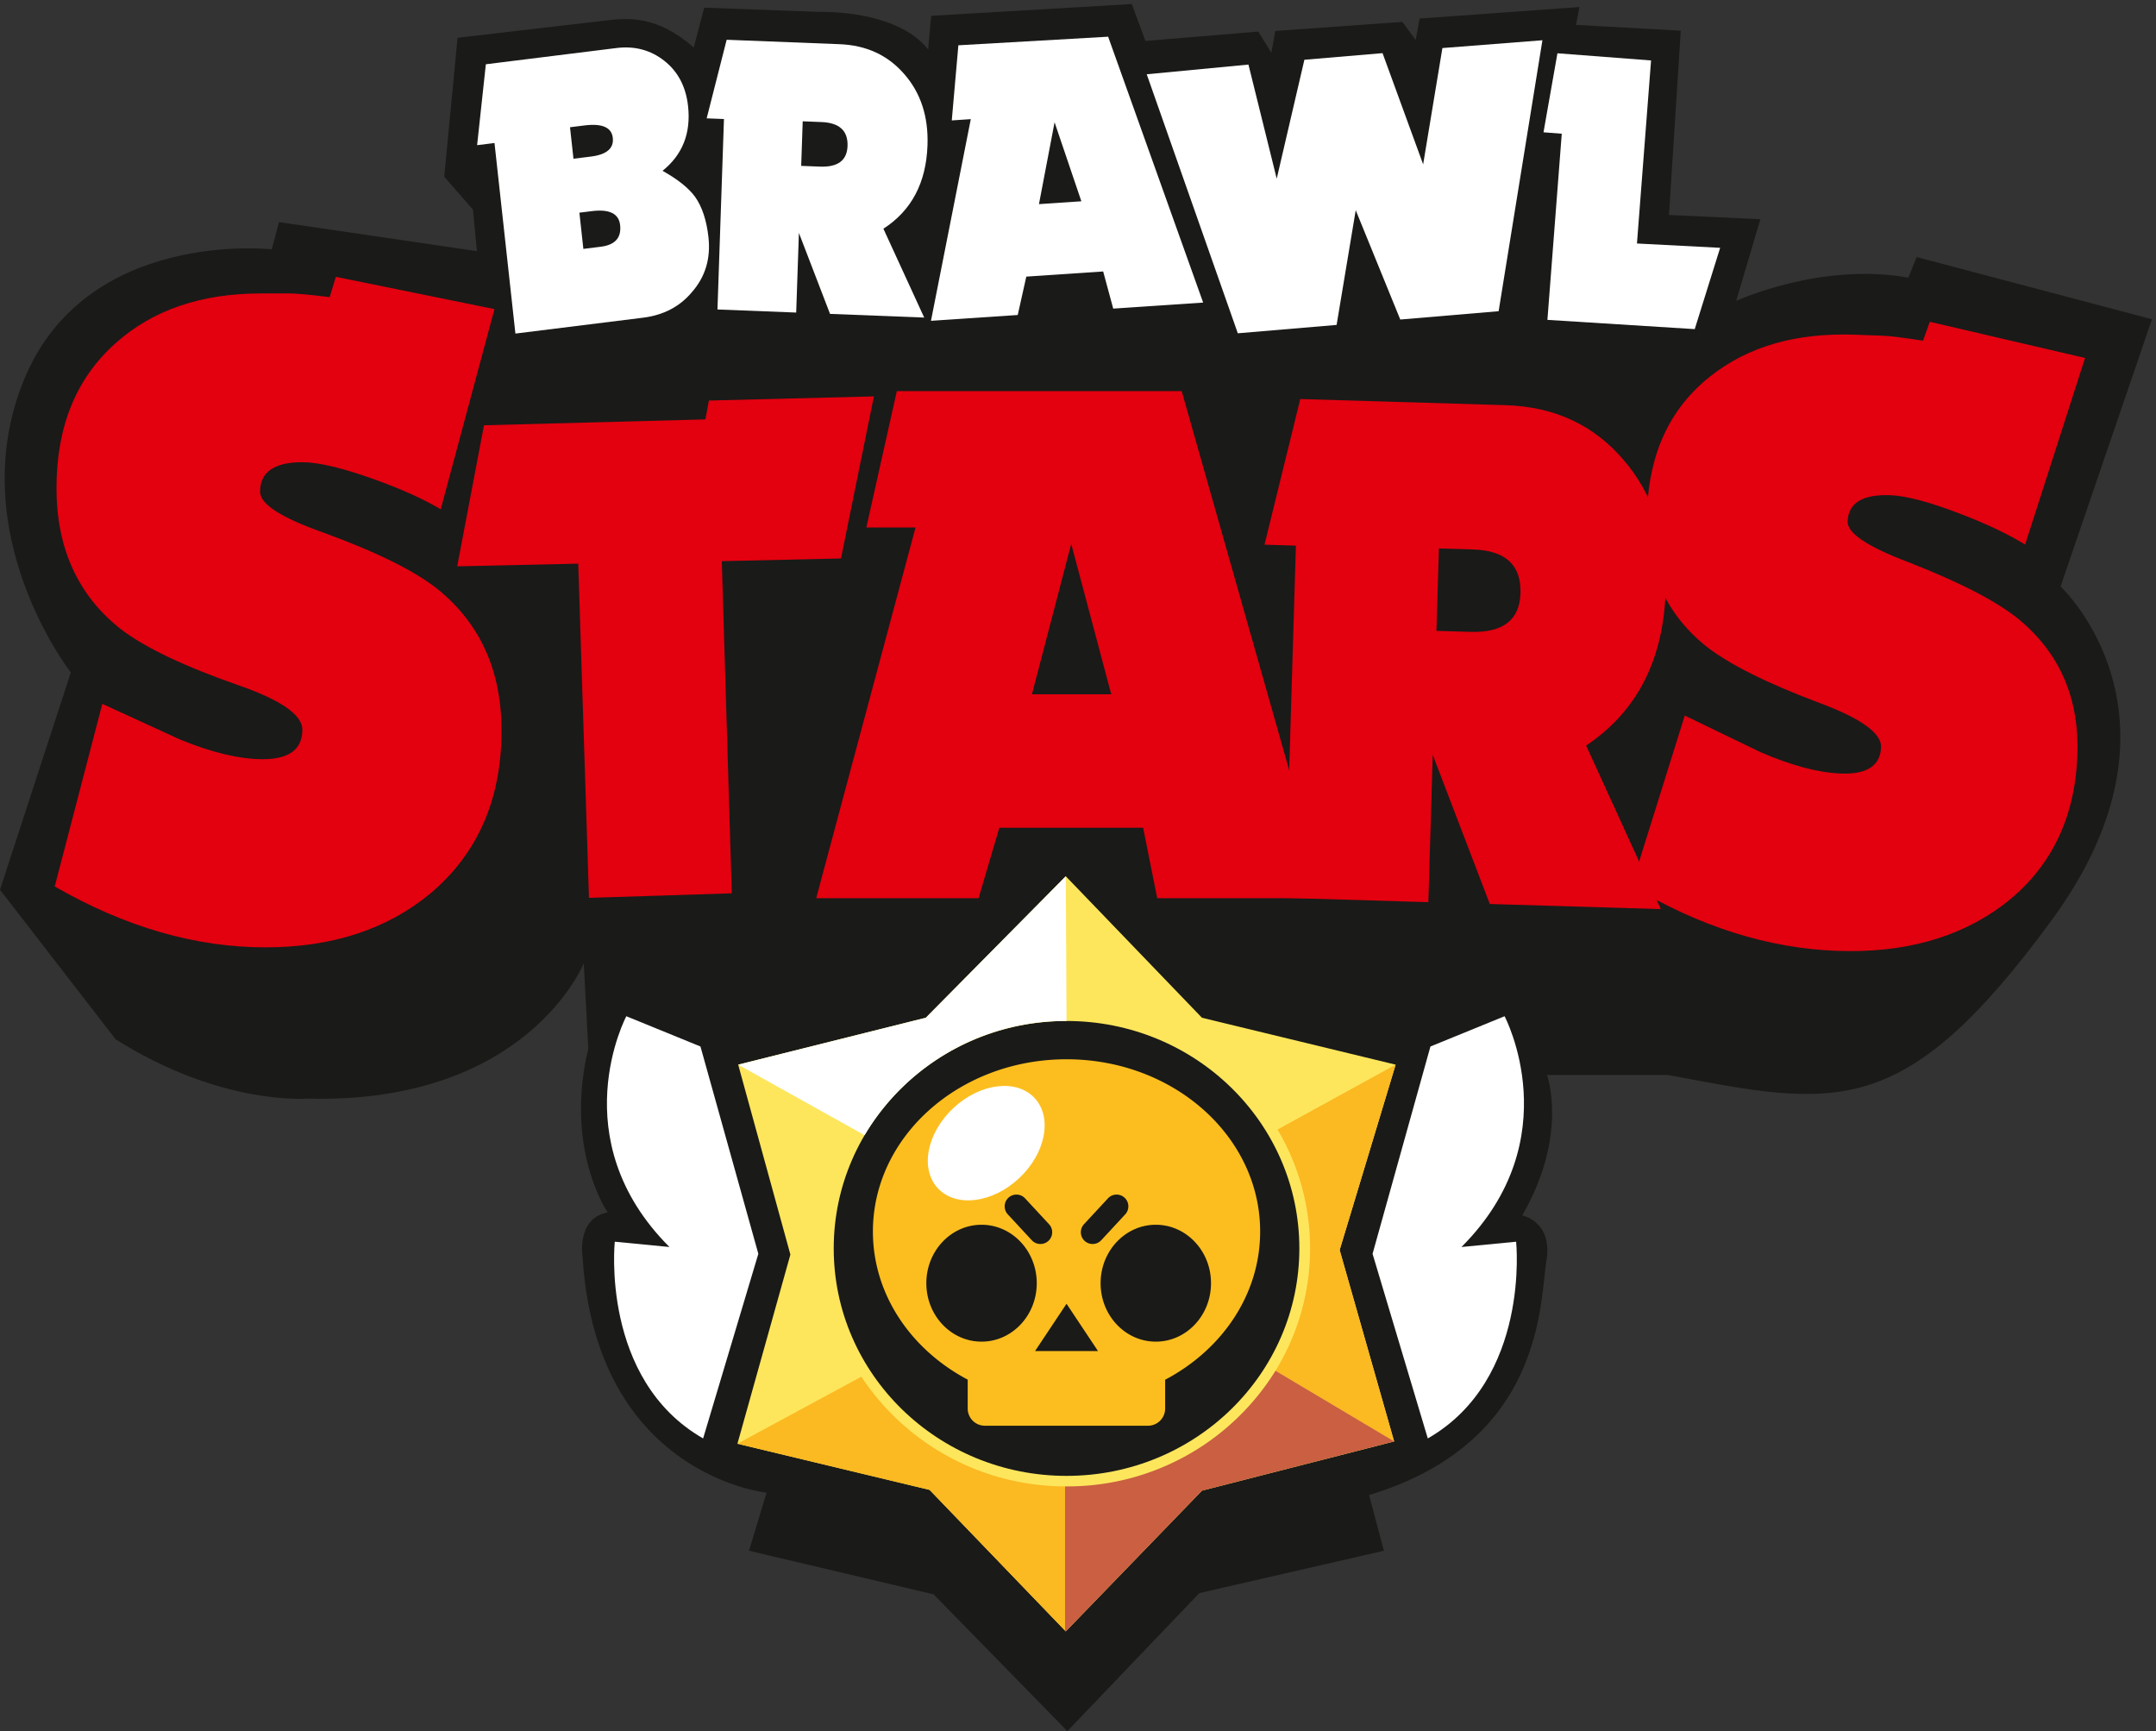
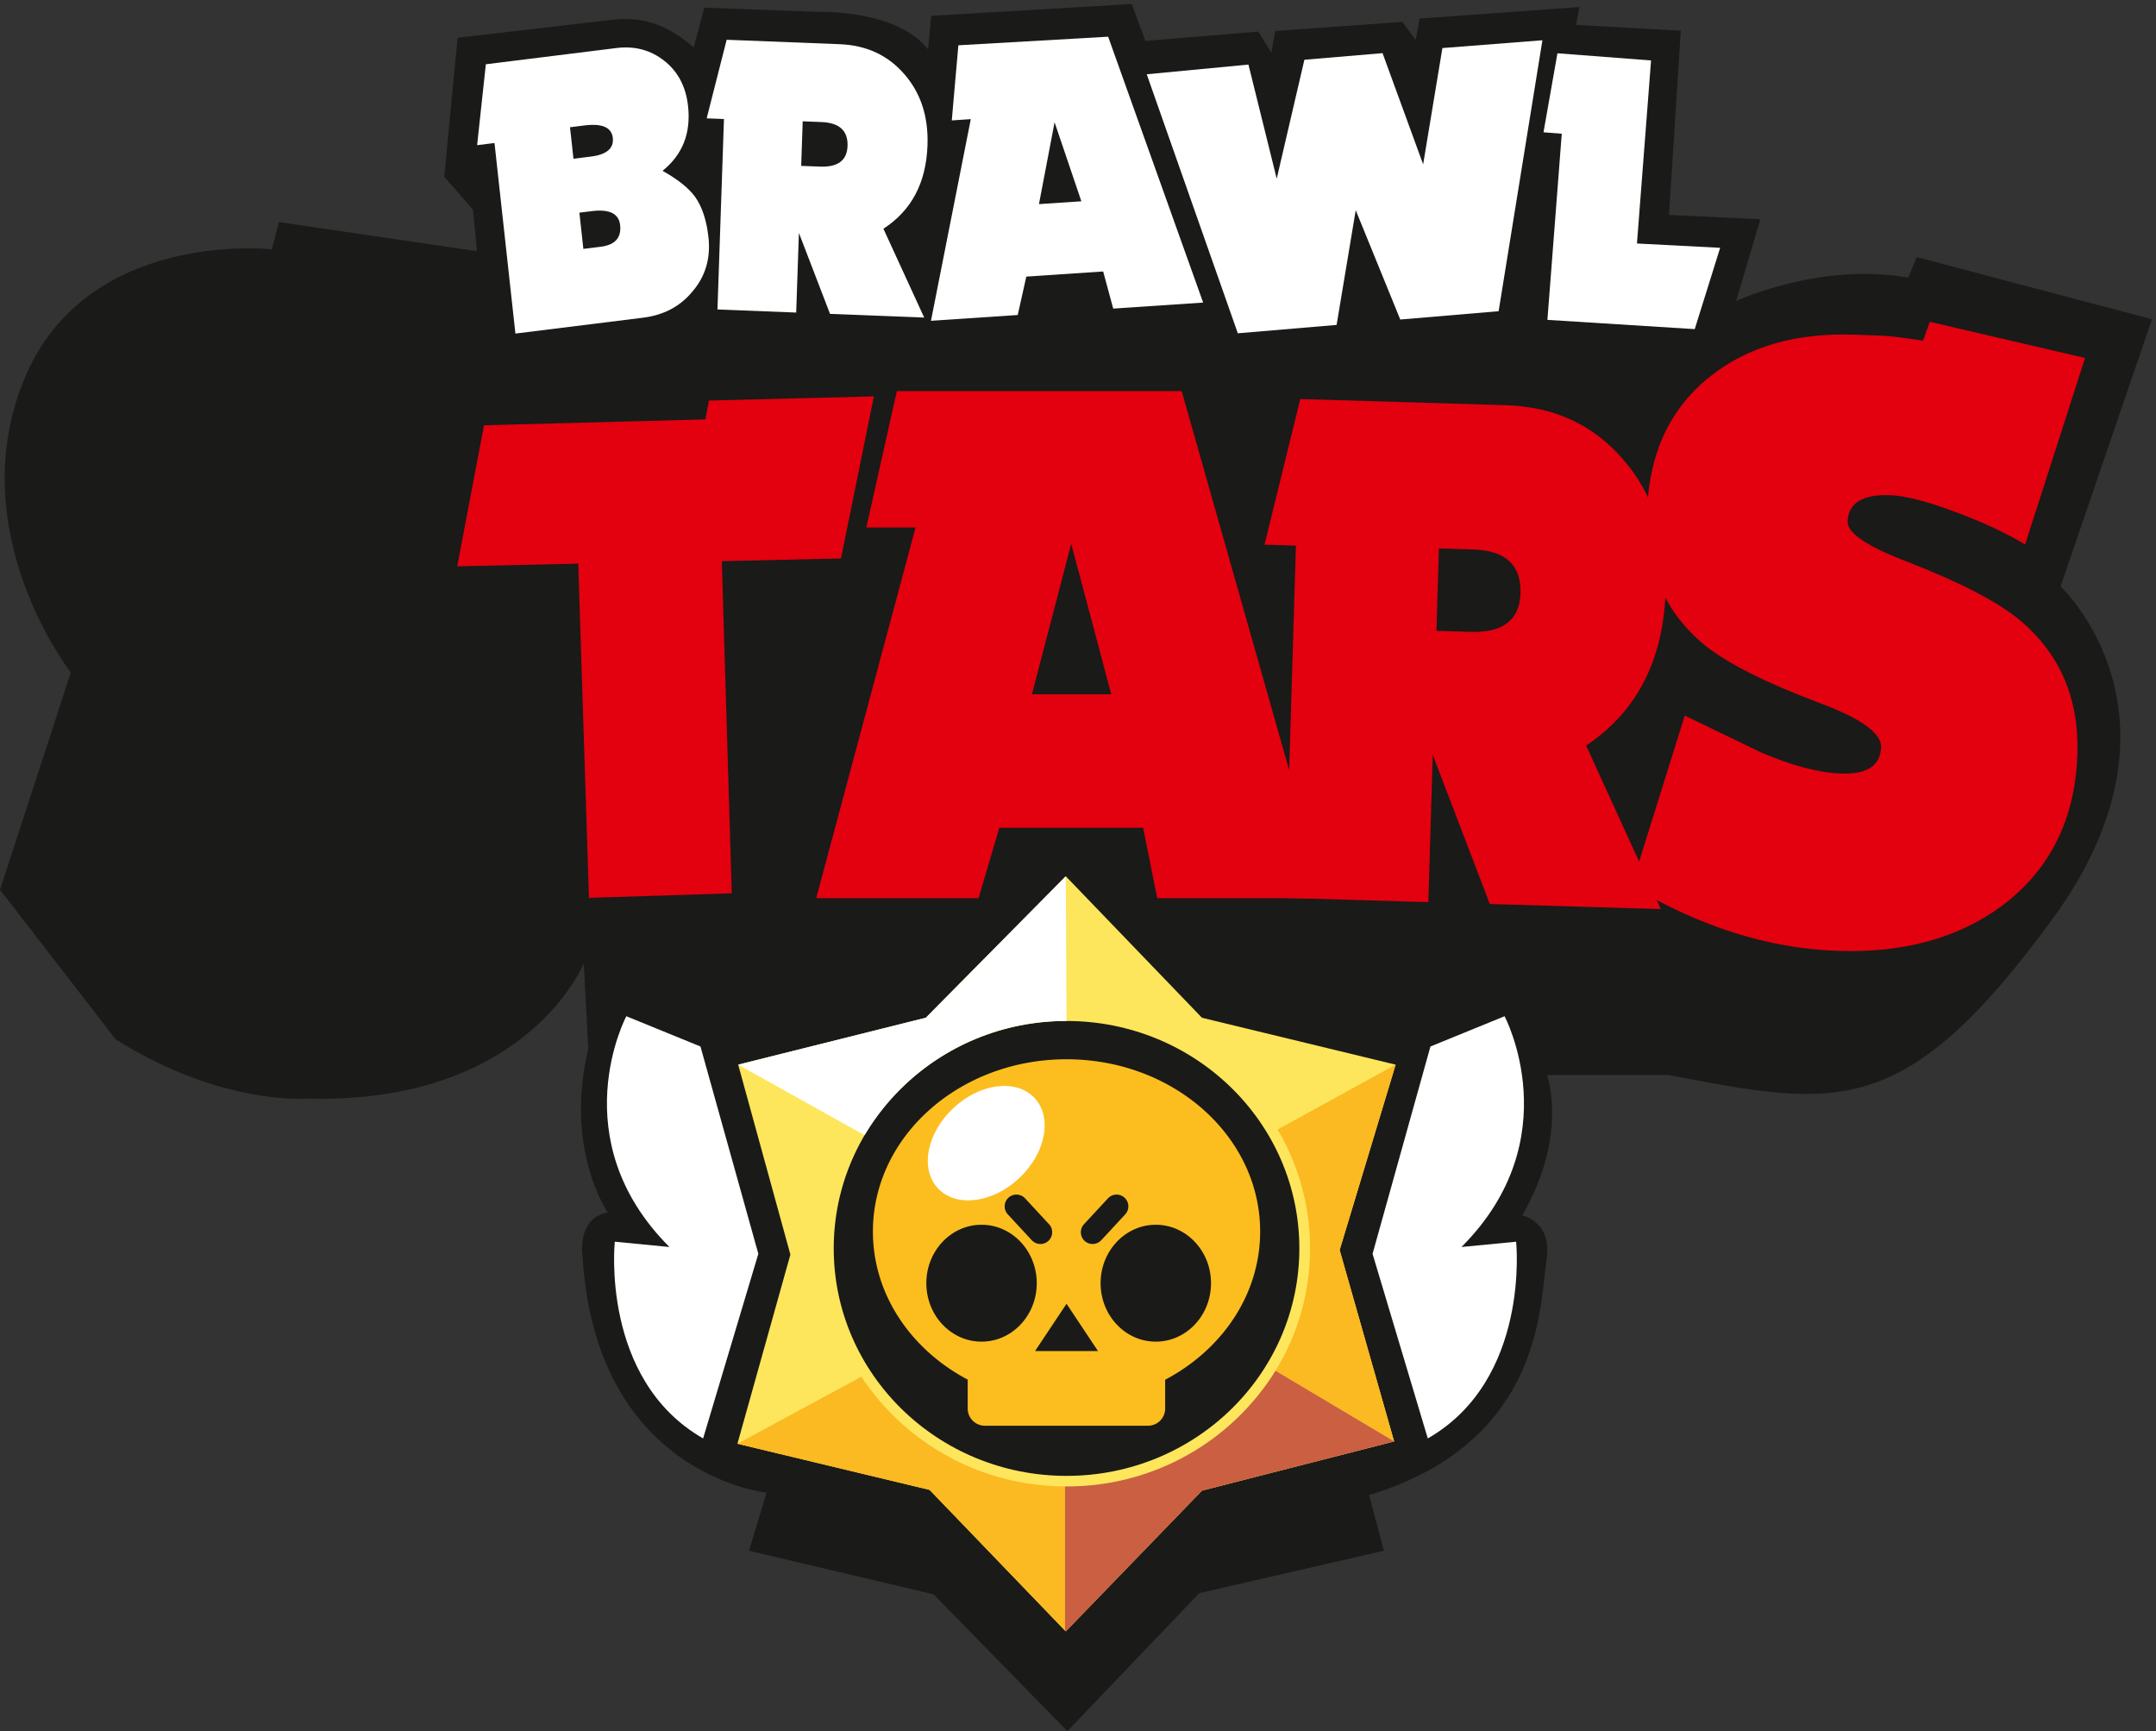
<svg xmlns="http://www.w3.org/2000/svg" id="katman_1" data-name="katman 1" viewBox="0 0 1068.655 857.978">
  <rect x="0" y="0" width="1068.655" height="857.978" fill="#333333" stroke="none" />
  <defs>
    <style>
      .cls-1 {
        fill: #1a1a18;
      }

      .cls-1, .cls-3, .cls-4, .cls-5, .cls-6, .cls-7 {
        fill-rule: evenodd;
      }

      .cls-2 {
        fill: #e3000f;
      }

      .cls-3 {
        fill: #fde65c;
      }

      .cls-4, .cls-8 {
        fill: #fff;
      }

      .cls-5 {
        fill: #fbb922;
      }

      .cls-6 {
        fill: #ca5f42;
      }

      .cls-7 {
        fill: #fcbe1f;
      }
    </style>
  </defs>
  <title>Brawl Stars</title>
  <path class="cls-1" d="M343.878,23.526l5.175-19.725,57.15,2.1s38.1-1.35,53.85,18.6l1.5-16.65L561.004,2,567.754,20.3l55.95-4.65,6.45,10.5,1.95-10.8,63-4.5,6.6,9L703.654,9.2l79.2-5.7-1.65,8.85,51.9,2.85-5.85,91.35,45.3,2.1-12,40.5s41.85-19.35,85.351-11.55l4.125-10.2L1066.655,158.226l-45.3,132.451s69.45,64.5-4.35,165.3-107.4,92.4-190.2,76.8h-60s10.8,29.7-12.3,69.6c0,0,15.3,3,12,22.5s-.6,89.7-87.9,116.1l7.35,27.6L594.454,789.578l-65.4,68.4-66.3-67.8-91.5-21.6,8.7-28.8s-84.601-8.4-91.201-117c0,0-3.15-18.9,12.45-21.9,0,0-21.601-31.05-9.601-81.15l-2.251-42.301s-28.051,70.05-137.251,67.05c0,0-42.6,3.6-94.8-29.4L0,440.977,35.1,333.277s-54-69-23.4-144.6,123-65.1,123-65.1l3.6-13.5,98.1,14.4-1.95-20.55-14.25-16.35,6.599-68.85s61.95-7.2,73.35-8.55S325.649,7.627,343.878,23.526" />
-   <path class="cls-2" d="M248.588,362.103q0-44.339-31.45-69.938-17.035-13.713-57.222-28.341-31.013-10.97-31.014-20.113,0-14.628,20.967-14.628,11.794,0,34.945,8.228,20.53,7.314,33.634,15.085L245.093,153.204l-78.626-15.998-3.058,10.056q-7.425-.914-12.449-1.371-5.023-.458-7.644-.457H129.339q-44.555,0-72.074,24.684-29.266,26.055-29.266,71.766,0,44.797,31.887,69.937,17.909,13.713,58.533,27.884,31.45,10.971,31.45,21.941,0,14.628-19.657,14.628-17.035,0-40.623-9.6L50.713,348.847,27.126,439.354q52.416,30.169,104.397,30.169,49.796,0,82.12-26.97,34.945-29.712,34.945-80.451" />
  <polygon class="cls-2" points="433.156 196.455 351.371 198.517 349.646 207.86 239.897 210.771 226.621 280.683 286.613 279.354 291.923 444.996 362.719 442.743 357.773 278.122 416.85 276.783 433.156 196.455" />
  <path class="cls-2" d="M550.813,344.115h-39.318l19.475-74.594Zm106.196,101.052L585.722,193.825h-141.186L429.416,261.437H453.804L404.564,445.167h80.474l10.289-34.909h71.287l6.982,34.909Z" />
  <path class="cls-2" d="M753.651,294.009q-.594,19.881-24.766,19.159l-16.888-.504,1.219-40.845,16.888.504q24.173.722,23.547,21.686M823.218,450.567l-37.021-81.059q37.874-25.28,39.417-76.969,1.176-39.399-21.259-65.032-22.104-25.623-58.198-26.7l-101.658-3.034-17.732,72.189,15.564.465-5.211,174.586,70.863,2.115,2.179-73.015,28.285,73.924Z" />
  <path class="cls-2" d="M1029.679,374.328q1.54-41.768-28.574-67.025-16.317-13.537-55.424-28.777-30.192-11.462-29.874-20.074.508-13.779,21.177-13.017,11.626.429,34.162,9.021,19.984,7.636,32.632,15.432L1033.49,177.417,956.538,159.488l-3.364,9.362q-7.288-1.131-12.224-1.744-4.936-.614-7.52-.709l-13.779-.508Q875.73,164.27,847.745,186.522q-29.755,23.481-31.343,66.54-1.556,42.199,29.004,67.041,17.179,13.569,56.732,28.394,30.622,11.478,30.241,21.812-.508,13.779-19.885,13.065-16.794-.62-39.713-10.519l-37.704-18.206-26.396,84.401q50.624,30.325,101.865,32.214,49.089,1.81,81.889-22.42,35.48-26.719,37.243-74.516" />
  <path class="cls-3" d="M528.644,506.016c63.732,0,115.397,50.47,115.397,112.727S592.376,731.471,528.644,731.471s-115.397-50.47-115.397-112.727,51.665-112.727,115.397-112.727m-.375-71.728,67.5,70.125,96,23.25-27.75,91.875,27,94.875-95.25,24.375-67.5,69.75-67.5-70.125-95.25-22.875,26.25-93.75-25.875-94.125,93-23.25Z" />
  <path class="cls-4" d="M365.894,527.663l93-23.25L528.269,434.288l.375,71.728a115.855,115.855,0,0,0-100.096,56.596l-0.0 0Z" />
  <path class="cls-5" d="M527.91,808.166l-67.141-69.752-95.25-22.875,61.425-33.213a121.319,121.319,0,0,0,100.966,54.347Zm163.859-280.502-27.75,91.875,27,94.875-58.797-35.055a115.692,115.692,0,0,0,1.018-119.548Z" />
  <path class="cls-6" d="M691.004,714.357l.016.056-95.25,24.375-67.5,69.75-.359-.373v-71.493c.245.001.488.009.734.009a121.255,121.255,0,0,0,103.581-57.325Z" />
  <path class="cls-4" d="M709.02,518.663l36.75-15s32.25,60.75-21.375,114.375l27.094-2.625s7.219,68.25-43.781,97.5l-27.375-91.5Z" />
  <path class="cls-4" d="M347.198,518.663l-36.75-15s-32.25,60.75,21.375,114.375l-27.094-2.625s-7.219,68.25,43.781,97.5l27.375-91.5Z" />
  <path class="cls-7" d="M537.6,615.004h0a5.852,5.852,0,0,0,8.246-.314l11.888-12.83a5.835,5.835,0,1,0-8.561-7.932l-11.888,12.83a5.852,5.852,0,0,0,.315,8.246m35.294-7.99c15.112,0,27.363,12.968,27.363,28.964s-12.251,28.964-27.363,28.964S545.531,651.975,545.531,635.978,557.782,607.014,572.894,607.014Zm-86.375,0c15.112,0,27.363,12.968,27.363,28.964s-12.251,28.964-27.363,28.964-27.363-12.968-27.363-28.964S471.407,607.014,486.519,607.014Zm33.152,7.99h0a5.852,5.852,0,0,1-8.246-.314l-11.888-12.83a5.835,5.835,0,1,1,8.561-7.932l11.888,12.83A5.852,5.852,0,0,1,519.671,615.004Zm8.973,31.157,7.797,11.719,7.797,11.719H513.05l7.797-11.719Zm0-121.167c53.003,0,95.97,38.218,95.97,85.362,0,31.263-18.898,58.595-47.084,73.466V698.117a8.529,8.529,0,0,1-8.504,8.504h-80.867a8.529,8.529,0,0,1-8.504-8.504V683.768c-28.129-14.883-46.982-42.187-46.982-73.412C432.674,563.211,475.641,524.994,528.644,524.994Z" />
  <path class="cls-4" d="M512.795,544.186c-8.984-9.615-26.993-7.388-40.224,4.975s-16.674,30.179-7.69,39.794,26.993,7.388,40.224-4.975,16.674-30.18,7.69-39.794" />
  <path class="cls-8" d="M307.379,111.597q1.029,9.367-9.607,10.688l-8.618,1.072-1.971-17.952,6.234-.775q13.019-1.618,13.961,6.967m-3.634-43.261q.857,7.805-10.879,9.264L284.249,78.671,282.535,63.06l7.151-.889Q302.889,60.53,303.745,68.336Zm47.418,49.29q-1.392-12.684-6.672-20.137-4.805-6.523-16.092-12.834,14.86-11.935,12.653-32.034-1.585-14.44-11.761-22.471-10.174-8.031-23.744-6.344l-64.729,8.047L236.486,71.951l8.618-1.072,10.368,94.444,63.262-7.865q15.219-1.892,24.255-12.708Q352.899,133.431,351.163,117.625Z" />
  <path class="cls-8" d="M420.096,72.346q-.366,10.749-13.676,10.227l-9.299-.364L397.874,60.126l9.299.364q13.31.521,12.924,11.856m37.998,85.047L437.869,113.354q20.907-13.466,21.86-41.413.726-21.302-11.578-35.286Q436.03,22.678,416.156,21.9L360.181,19.708l-9.908,38.945,8.57.336-3.217,94.392,39.019,1.528,1.345-39.476,15.429,40.133Z" />
  <path class="cls-8" d="M535.992,99.76l-21.012,1.407,7.738-40.562Zm60.371,50.203L549.268,18.192,475.031,22.445l-3.268,37.234,9.426-.632-19.738,99.952,43.007-2.881,4.249-19.024,38.097-2.552,4.981,18.406Z" />
  <polygon class="cls-8" points="764.525 19.95 714.947 23.818 705.404 81.454 685.28 26.337 646.541 29.616 632.825 88.562 618.815 32.003 568.393 36.808 613.544 165.182 662.511 161.038 671.989 104.188 694.068 158.367 742.818 154.241 764.525 19.95" />
  <polygon class="cls-8" points="852.619 122.82 811.383 120.682 818.375 29.96 771.968 26.408 765.059 65.572 774.112 66.269 767.001 158.532 840.019 163.12 852.619 122.82" />
</svg>